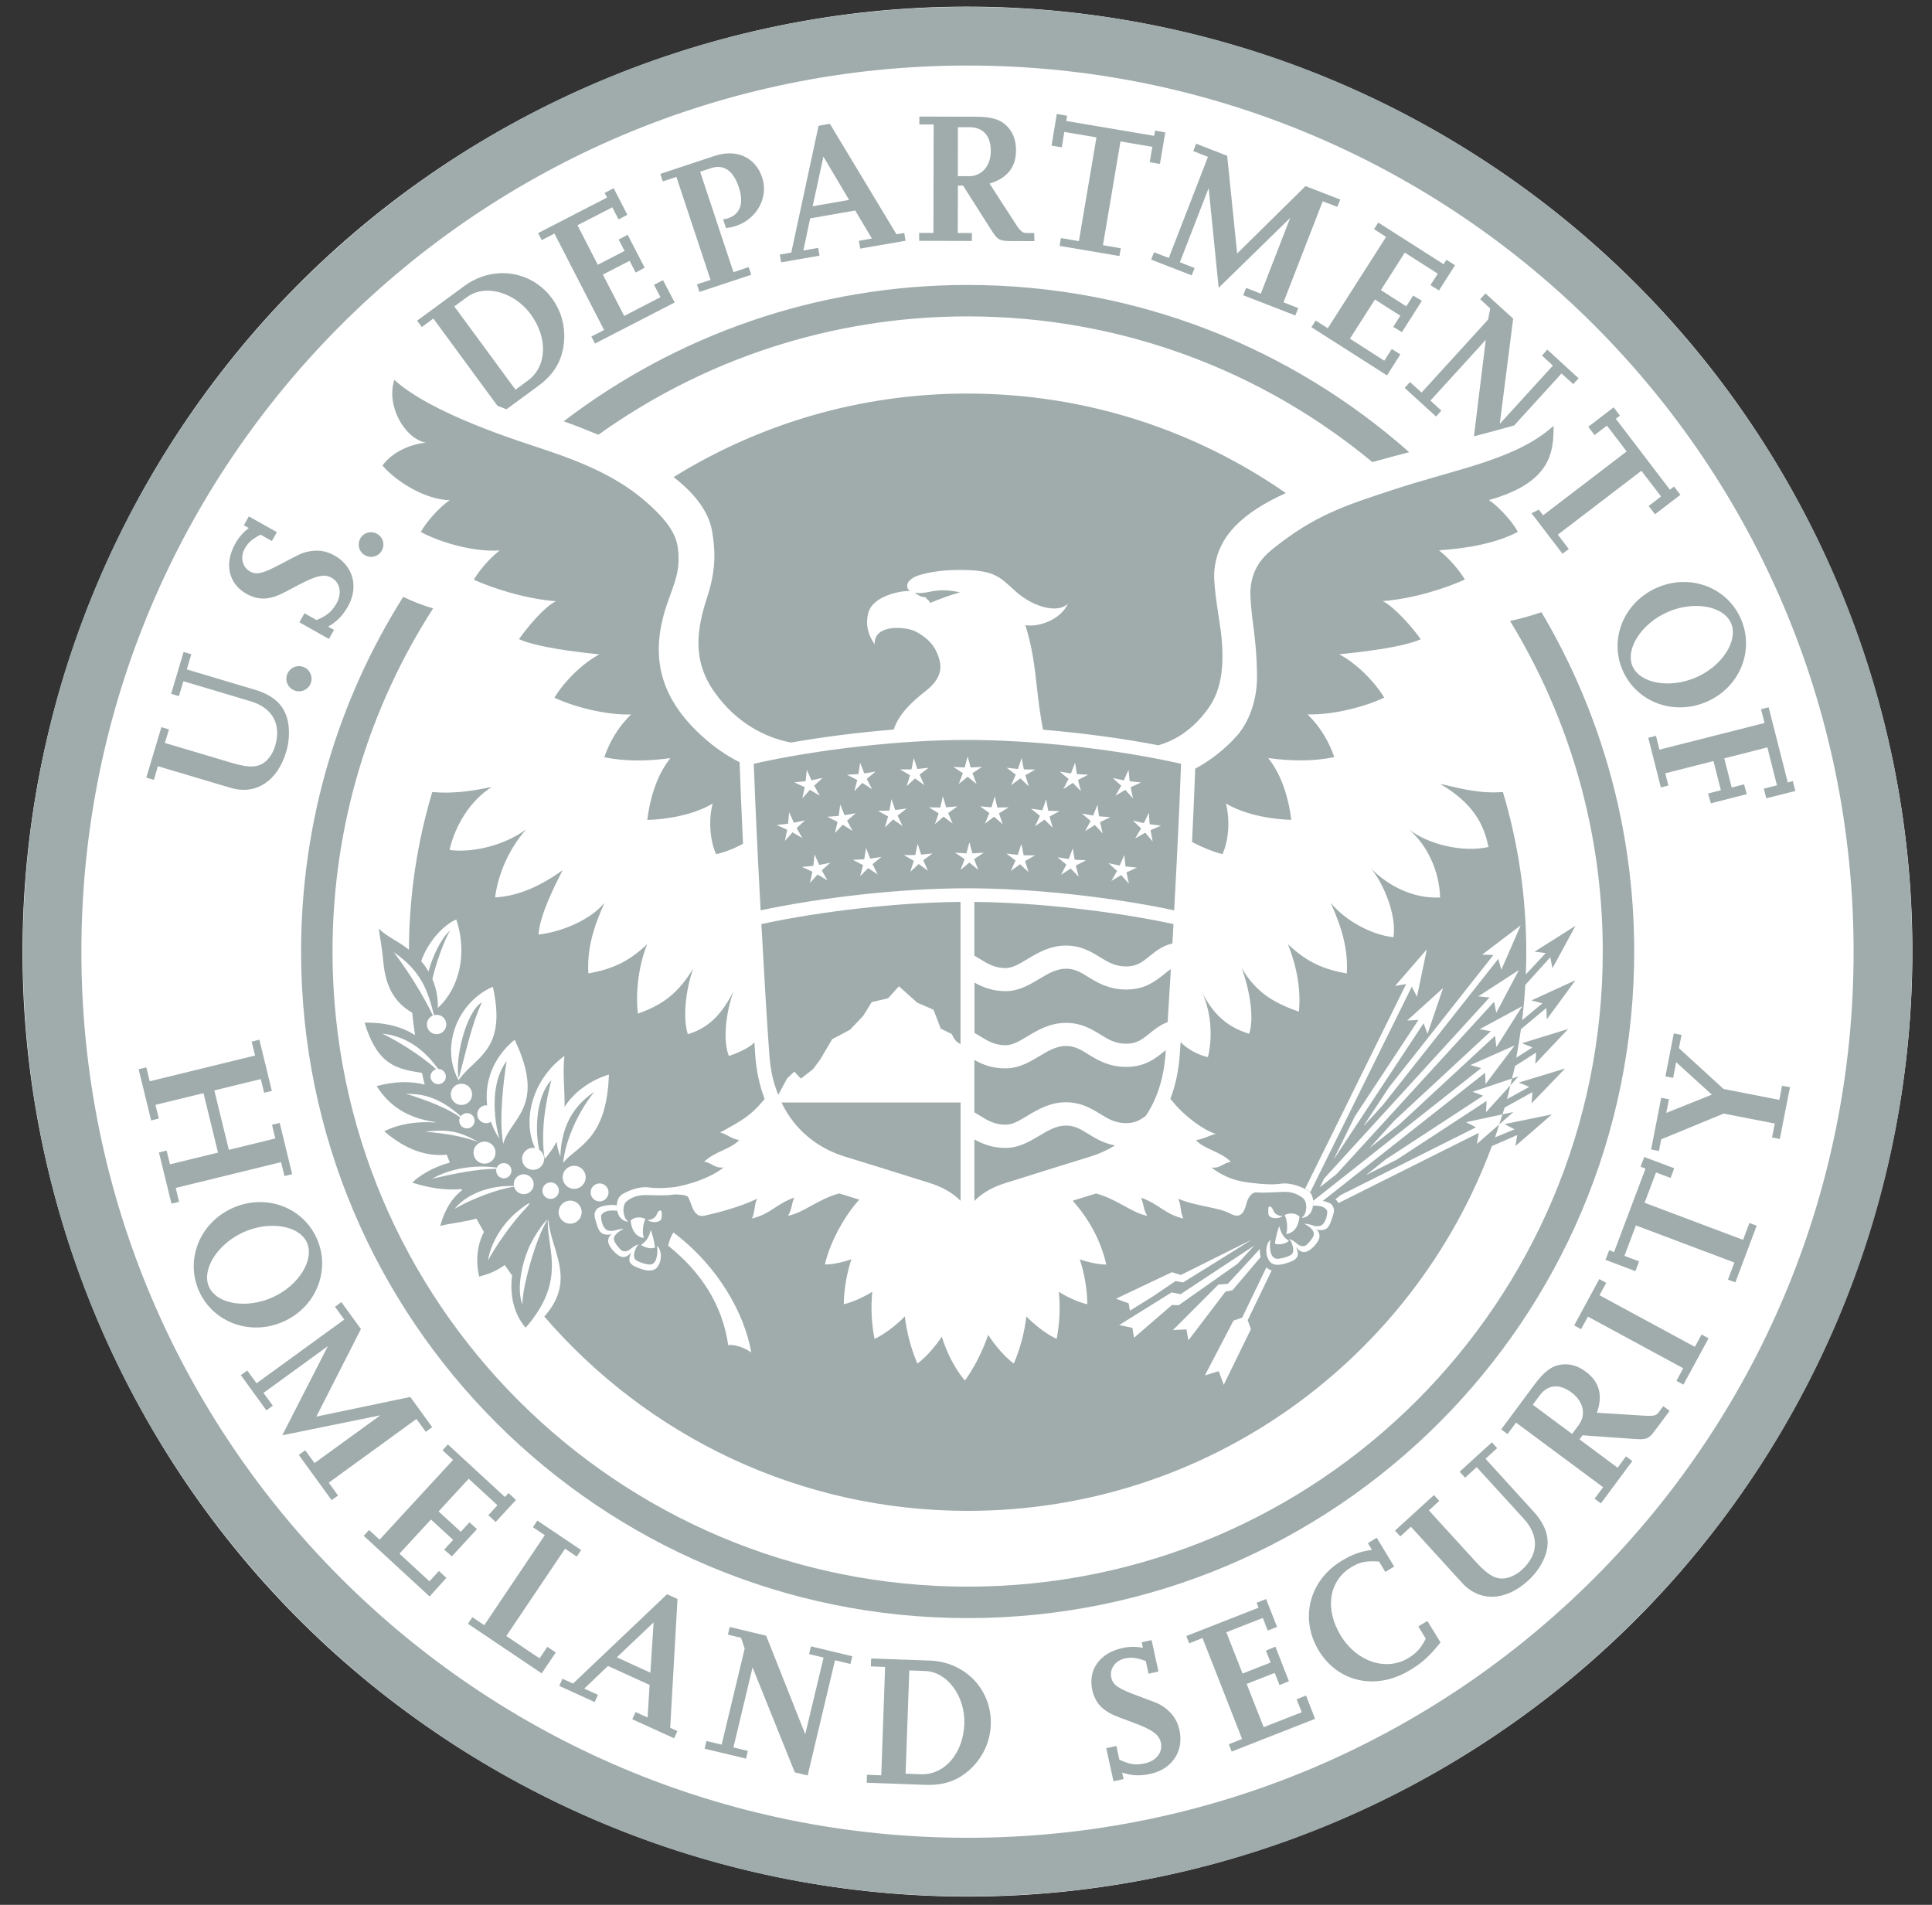
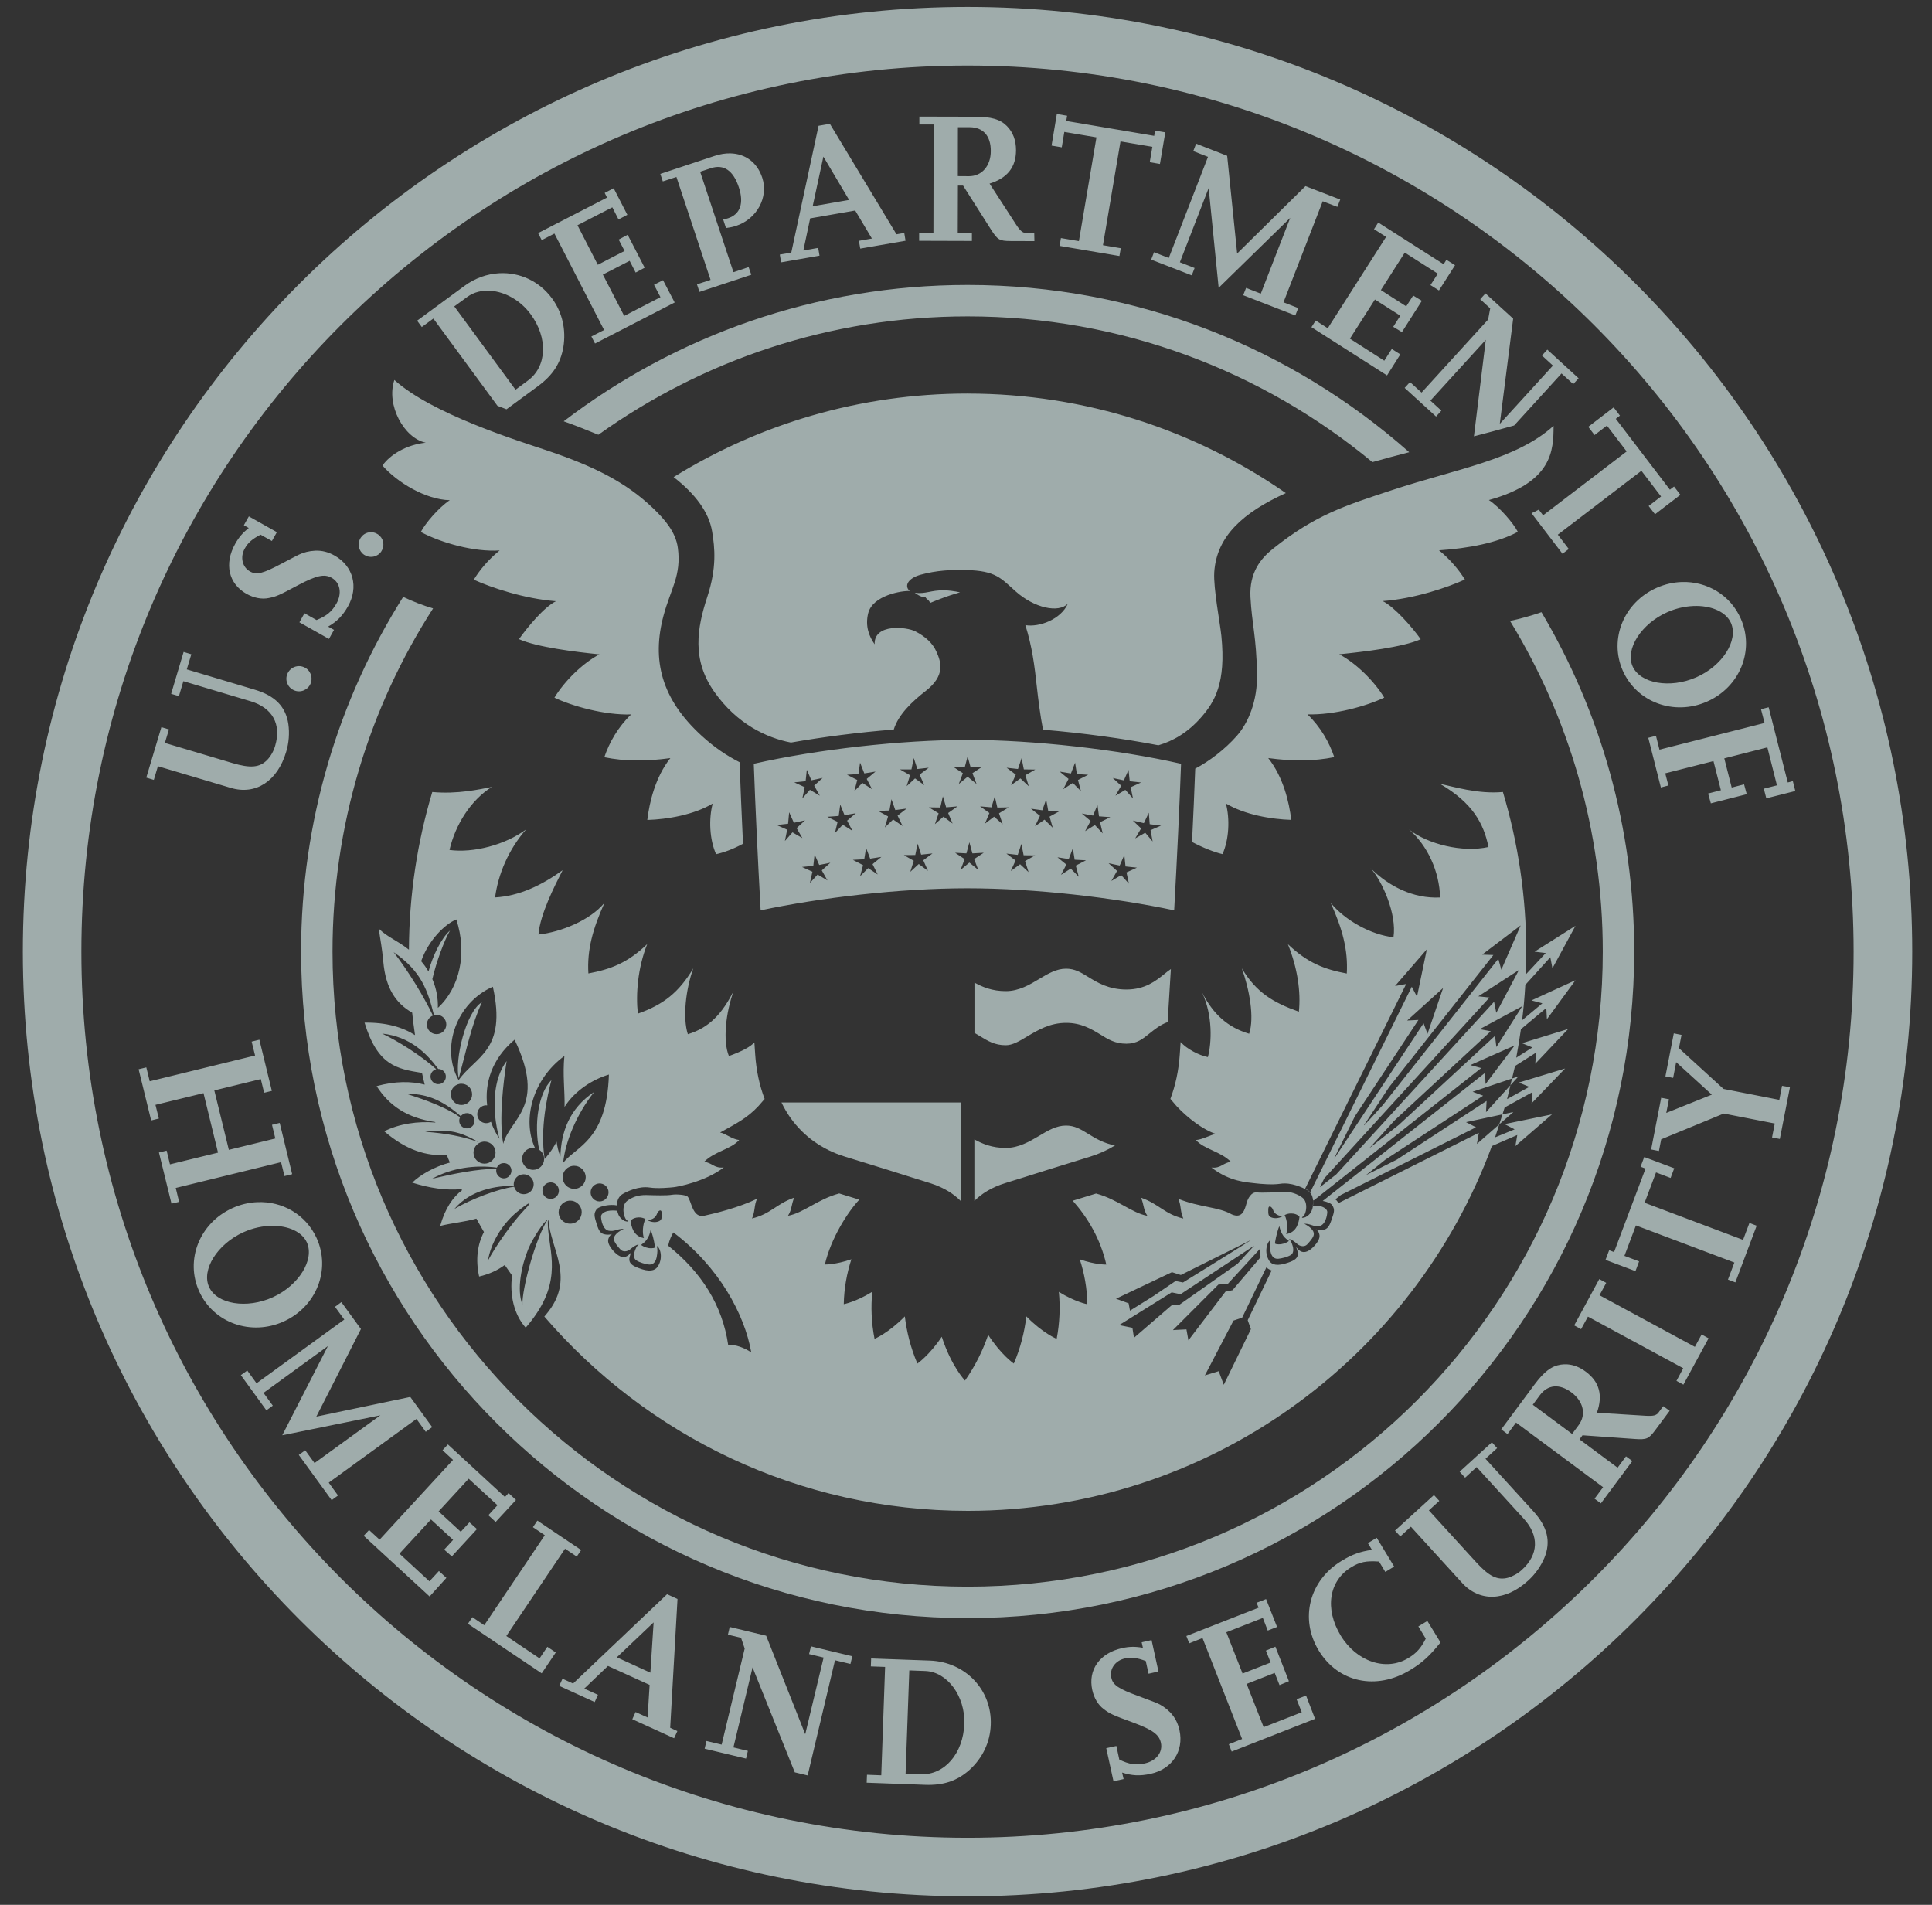
<svg xmlns="http://www.w3.org/2000/svg" width="71" height="70" viewBox="0 0 71 70" fill="none">
  <rect x="0" y="0" width="71" height="70" fill="#333333" stroke="none" />
  <g clip-path="url(#clip0_2190_26557)">
-     <path d="M48.76 67.077C66.492 59.783 74.954 39.496 67.66 21.764C60.366 4.032 40.079 -4.43 22.347 2.864C4.615 10.158 -3.847 30.445 3.447 48.177C10.741 65.909 31.028 74.371 48.76 67.077Z" fill="white" />
    <path d="M38.838 4.189L38.644 5.35L39.019 5.414L39.113 4.848L40.294 5.048L39.649 8.861L38.988 8.749L38.941 9.036L41.138 9.408L41.188 9.122L40.533 9.011L41.177 5.198L42.349 5.395L42.252 5.961L42.627 6.025L42.824 4.864L42.449 4.8L42.416 4.992L39.183 4.445L39.216 4.253L38.838 4.189ZM33.786 4.284V4.575H34.311L34.303 8.56L33.778 8.558V8.849L35.717 8.855V8.563H35.197L35.203 6.819H35.392L36.425 8.446C36.661 8.813 36.727 8.855 37.136 8.858L38.014 8.861L38.008 8.563H37.725C37.586 8.563 37.503 8.499 37.344 8.258L36.366 6.747C37.016 6.547 37.336 6.147 37.338 5.525C37.338 5.158 37.23 4.861 37.002 4.631C36.755 4.381 36.422 4.289 35.828 4.289L33.786 4.284ZM30.498 4.55L30.082 4.622L29.079 9.283L28.657 9.355L28.707 9.641L30.117 9.396L30.068 9.11L29.523 9.205L29.773 8.025L31.428 7.736L32.042 8.766L31.564 8.85L31.614 9.136L33.278 8.847L33.231 8.561L32.945 8.61L30.498 4.55ZM35.203 4.675H35.639C36.131 4.678 36.414 4.995 36.411 5.55C36.411 6.097 36.084 6.475 35.609 6.475L35.2 6.472L35.203 4.675ZM43.957 5.28L43.852 5.553L44.393 5.764L42.952 9.48L42.41 9.269L42.305 9.541L43.796 10.119L43.901 9.849L43.36 9.638L44.418 6.911L44.785 10.577L47.415 8.006L46.334 10.791L45.793 10.58L45.687 10.849L47.603 11.593L47.709 11.321L47.168 11.11L48.609 7.397L49.148 7.602L49.253 7.333L47.976 6.839L45.465 9.316L45.098 5.725L43.957 5.28ZM26.838 5.636C26.654 5.632 26.458 5.663 26.255 5.731L24.266 6.391L24.358 6.666L24.858 6.503L26.113 10.286L25.613 10.449L25.705 10.727L27.61 10.097L27.512 9.816L26.954 10.002L25.73 6.311L26.124 6.181C26.599 6.025 26.949 6.267 27.152 6.883C27.346 7.466 27.205 7.872 26.758 8.02C26.699 8.039 26.666 8.05 26.574 8.058L26.679 8.38C26.86 8.355 26.935 8.338 27.046 8.302C27.816 8.05 28.249 7.25 28.013 6.533C27.828 5.967 27.389 5.647 26.838 5.636ZM30.259 5.755L31.204 7.347L29.865 7.58L30.259 5.755ZM22.552 6.917L22.222 7.089L22.308 7.261L19.775 8.566L19.908 8.825L20.375 8.583L22.2 12.127L21.733 12.366L21.867 12.624L24.794 11.116L24.366 10.296L24.035 10.466L24.272 10.921L22.939 11.61L22.155 10.091L23.139 9.585L23.36 10.016L23.691 9.838L23.066 8.627L22.736 8.805L22.953 9.222L21.969 9.73L21.222 8.277L22.503 7.619L22.73 8.064L23.055 7.894L22.552 6.917ZM50.65 8.178L50.495 8.422L50.939 8.705L48.795 12.063L48.351 11.779L48.195 12.024L50.973 13.796L51.461 13.024L51.148 12.824L50.872 13.255L49.609 12.446L50.528 11.007L51.461 11.602L51.2 12.01L51.52 12.205L52.253 11.055L51.934 10.861L51.678 11.258L50.747 10.66L51.625 9.283L52.839 10.057L52.569 10.477L52.881 10.674L53.472 9.746L53.155 9.547L53.053 9.71L50.65 8.178ZM18.348 10.041C17.907 10.065 17.462 10.218 17.068 10.507L15.329 11.785L15.501 12.018L15.926 11.707L18.281 14.912C18.392 14.957 18.503 14.999 18.614 15.04L19.767 14.193C20.314 13.791 20.6 13.352 20.703 12.758C20.808 12.11 20.664 11.48 20.286 10.966C19.812 10.322 19.085 10.002 18.348 10.041ZM18.035 10.686C18.562 10.727 19.124 11.034 19.5 11.546C20.145 12.418 20.103 13.471 19.397 13.987L18.945 14.321L16.695 11.26L17.17 10.913C17.415 10.733 17.719 10.662 18.035 10.686ZM54.591 10.783L54.397 10.996L54.764 11.333L54.688 11.743L52.242 14.426L51.817 14.04L51.62 14.254L52.775 15.307L52.969 15.09L52.567 14.721L54.602 12.488L54.166 16.034C54.589 15.926 55.038 15.804 55.527 15.668C55.566 15.657 55.605 15.646 55.644 15.635L57.385 13.724L57.816 14.115L58.013 13.902L56.863 12.849L56.666 13.065L57.069 13.435L55.116 15.576L55.608 11.71L54.591 10.783ZM14.493 13.963C14.182 14.882 14.848 16.104 15.646 16.268C14.94 16.34 14.337 16.707 14.056 17.107C14.587 17.723 15.651 18.365 16.529 18.381C16.123 18.653 15.631 19.228 15.465 19.55C16.223 19.953 17.431 20.292 18.362 20.228C17.97 20.542 17.631 20.939 17.412 21.303C18.042 21.589 19.264 22.005 20.431 22.094C20 22.305 19.389 23.039 19.072 23.488C19.728 23.783 21.147 23.958 22.028 24.047C21.397 24.38 20.739 25.041 20.375 25.638C21.014 25.944 22.214 26.286 23.194 26.255C22.711 26.719 22.392 27.283 22.208 27.827C22.95 27.98 23.733 27.982 24.635 27.86C24.085 28.555 23.866 29.474 23.788 30.132C24.524 30.11 25.502 29.943 26.191 29.529C26.041 30.093 26.074 30.851 26.316 31.39C26.605 31.326 26.941 31.204 27.305 31.007C27.257 29.96 27.21 28.891 27.179 28.01C26.685 27.758 26.252 27.463 25.788 27.041C24.3 25.683 23.947 24.255 24.386 22.617C24.647 21.642 25.047 21.15 24.91 20.131C24.833 19.548 24.419 19.078 24.008 18.684C23.011 17.726 21.831 17.134 20.087 16.548C19.009 16.187 15.876 15.212 14.493 13.963ZM35.556 14.462C31.592 14.462 27.893 15.588 24.755 17.532C25.569 18.165 26.052 18.831 26.169 19.525C26.271 20.134 26.344 20.867 25.991 21.939C25.619 23.075 25.413 24.241 26.252 25.427C27.085 26.607 28.171 27.116 29.068 27.288C30.243 27.082 31.548 26.913 32.845 26.81C33.014 26.26 33.517 25.783 34.017 25.394C34.748 24.827 34.586 24.33 34.411 23.944C34.278 23.644 34.017 23.397 33.642 23.203C33.314 23.033 32.112 22.908 32.143 23.677C31.948 23.4 31.787 23.022 31.904 22.542C32.065 21.872 33.162 21.7 33.434 21.72C33.223 21.542 33.353 21.253 33.834 21.12C34.417 20.959 34.97 20.934 35.503 20.948C36.603 20.975 36.775 21.245 37.333 21.739C38.005 22.336 38.894 22.544 39.244 22.183C38.994 22.756 38.194 23.061 37.681 22.972C37.931 23.764 38.019 24.453 38.108 25.283C38.15 25.661 38.228 26.297 38.33 26.816C39.805 26.938 41.283 27.141 42.571 27.388C43.108 27.233 43.66 26.919 44.157 26.344C44.629 25.799 45.062 25.108 44.885 23.37C44.835 22.881 44.59 21.628 44.623 21.037C44.704 19.701 45.696 18.828 47.254 18.12C43.935 15.815 39.905 14.463 35.556 14.463L35.556 14.462ZM59.301 14.97L58.368 15.684L58.599 15.987L59.054 15.64L59.779 16.59L56.708 18.937L56.549 18.728C56.46 18.778 56.371 18.82 56.282 18.859L57.421 20.35L57.652 20.175L57.249 19.648L60.321 17.301L61.043 18.245L60.587 18.595L60.821 18.898L61.754 18.184L61.52 17.879L61.368 17.995L59.38 15.39L59.532 15.273L59.301 14.97ZM57.093 15.649C55.71 16.901 53.5 17.235 51.178 18.004C49.428 18.581 48.342 18.917 46.779 20.167C46.332 20.522 45.907 21.045 45.954 21.945C46.007 22.945 46.17 23.375 46.195 24.772C46.215 25.766 45.871 26.569 45.454 27.041C45.013 27.541 44.438 27.977 43.924 28.246C43.893 29.096 43.854 29.948 43.807 30.94C44.171 31.137 44.637 31.323 44.926 31.387C45.168 30.851 45.201 30.09 45.051 29.526C45.74 29.94 46.718 30.107 47.453 30.129C47.376 29.471 47.157 28.552 46.607 27.858C47.509 27.98 48.292 27.974 49.034 27.824C48.85 27.28 48.531 26.713 48.048 26.252C49.028 26.283 50.231 25.944 50.87 25.636C50.506 25.038 49.847 24.378 49.217 24.044C50.097 23.955 51.556 23.786 52.211 23.491C51.894 23.041 51.242 22.303 50.814 22.089C51.981 22.003 53.203 21.586 53.833 21.297C53.611 20.933 53.272 20.537 52.883 20.223C53.975 20.151 55.022 19.948 55.78 19.545C55.613 19.223 55.119 18.645 54.716 18.376C57.052 17.726 57.091 16.557 57.093 15.649ZM9.145 18.976L8.962 19.301L9.142 19.403C8.92 19.578 8.778 19.745 8.645 19.981C8.231 20.717 8.398 21.453 9.062 21.825C9.328 21.972 9.612 22.031 9.873 21.978C10.142 21.925 10.245 21.886 10.95 21.506C11.628 21.148 11.917 21.081 12.189 21.233C12.503 21.411 12.575 21.806 12.364 22.181C12.197 22.475 12.003 22.636 11.633 22.786L11.189 22.536L11.003 22.869L12.089 23.48L12.275 23.147L12.059 23.027C12.378 22.844 12.592 22.631 12.789 22.281C13.186 21.575 12.983 20.803 12.297 20.417C12.061 20.284 11.831 20.226 11.581 20.237C11.359 20.248 11.156 20.3 10.981 20.384C10.895 20.423 10.686 20.537 10.35 20.712C9.656 21.081 9.429 21.137 9.187 21C8.904 20.842 8.818 20.475 8.993 20.161C9.118 19.936 9.27 19.809 9.575 19.648L9.992 19.881L10.175 19.556L9.145 18.976ZM13.636 19.558C13.383 19.558 13.183 19.759 13.183 20.011C13.183 20.264 13.383 20.464 13.636 20.464C13.889 20.464 14.089 20.264 14.089 20.011C14.089 19.761 13.889 19.561 13.636 19.558ZM61.812 21.388C61.506 21.397 61.194 21.465 60.892 21.597C59.681 22.128 59.123 23.475 59.634 24.641C60.145 25.805 61.517 26.316 62.728 25.785C63.939 25.255 64.486 23.905 63.975 22.739C63.592 21.864 62.729 21.361 61.812 21.388ZM34.685 21.693C34.207 21.686 34.023 21.837 33.619 21.783C33.822 21.936 33.941 21.955 34.011 21.941C34.016 21.977 34.083 22.028 34.1 22.042C34.144 22.081 34.166 22.117 34.18 22.158C34.272 22.119 34.516 22.019 34.741 21.939C34.969 21.858 35.28 21.767 35.28 21.767C35.036 21.715 34.844 21.695 34.685 21.693ZM62.368 22.268C62.947 22.278 63.44 22.502 63.614 22.897C63.892 23.539 63.292 24.474 62.336 24.891C61.373 25.313 60.276 25.122 59.995 24.483C59.721 23.85 60.32 22.914 61.284 22.492C61.642 22.334 62.02 22.263 62.368 22.268ZM6.748 23.958L6.289 25.497L6.575 25.582L6.739 25.033L9.206 25.769C10.017 26.011 10.347 26.616 10.111 27.41C10.053 27.61 9.95 27.788 9.822 27.924C9.542 28.21 9.2 28.238 8.531 28.038L6.059 27.302L6.209 26.805L5.931 26.722L5.376 28.576L5.653 28.66L5.803 28.157L8.483 28.954C9.4 29.227 10.197 28.704 10.516 27.632C10.619 27.288 10.642 26.941 10.597 26.61C10.5 25.966 10.108 25.566 9.358 25.344L6.864 24.599L7.031 24.044L6.748 23.958ZM10.986 24.479C10.806 24.479 10.636 24.586 10.561 24.763C10.461 24.999 10.572 25.269 10.808 25.369C11.044 25.469 11.314 25.358 11.414 25.122C11.511 24.883 11.399 24.611 11.166 24.516C11.107 24.491 11.046 24.479 10.986 24.479ZM64.997 25.991L64.716 26.063L64.847 26.569L60.984 27.549L60.856 27.041L60.573 27.113L61.036 28.938L61.312 28.865L61.197 28.418L62.969 27.969L63.242 29.04L62.772 29.16L62.873 29.521L64.192 29.185L64.094 28.824L63.639 28.941L63.367 27.869L64.95 27.465L65.302 28.86L64.819 28.982L64.911 29.337L65.977 29.068L65.886 28.704L65.7 28.755L64.997 25.991ZM35.552 27.191C33.124 27.191 30.034 27.538 27.701 28.068C27.756 29.596 27.847 31.531 27.953 33.453C30.152 32.987 33.057 32.643 35.552 32.643C38.046 32.643 40.954 32.987 43.15 33.453C43.256 31.532 43.348 29.596 43.403 28.068C41.073 27.538 37.979 27.191 35.552 27.191ZM35.56 27.796L35.671 28.204L36.088 28.182L35.737 28.413L35.888 28.81L35.56 28.543L35.235 28.81L35.385 28.413L35.035 28.182L35.452 28.204L35.56 27.796ZM33.58 27.857L33.713 28.26L34.13 28.213L33.794 28.466L33.968 28.852L33.627 28.605L33.319 28.89L33.444 28.488L33.077 28.276L33.496 28.274L33.58 27.857ZM37.543 27.86L37.626 28.274L38.046 28.28L37.682 28.488L37.806 28.893L37.499 28.605L37.157 28.854L37.329 28.466L36.993 28.213L37.41 28.26L37.543 27.86ZM31.608 28.027L31.763 28.421L32.175 28.354L31.852 28.624L32.047 28.999L31.691 28.771L31.397 29.074L31.503 28.663L31.127 28.471L31.547 28.446L31.608 28.027ZM39.509 28.027L39.574 28.446L39.99 28.471L39.615 28.663L39.724 29.074L39.426 28.771L39.073 29.002L39.268 28.624L38.943 28.355L39.356 28.424L39.509 28.027ZM29.65 28.288L29.819 28.674L30.231 28.587L29.92 28.871L30.128 29.241L29.764 29.024L29.486 29.34L29.572 28.927L29.189 28.751L29.606 28.707L29.65 28.288ZM41.473 28.291L41.517 28.71L41.934 28.755L41.551 28.93L41.637 29.343L41.356 29.026L40.993 29.241L41.204 28.874L40.893 28.59L41.301 28.677L41.473 28.291ZM52.924 28.807C54.115 29.504 54.526 30.259 54.701 31.126C53.748 31.34 52.477 31.026 51.782 30.482C52.466 31.079 52.893 32.015 52.924 32.981C51.941 33.031 51.035 32.57 50.369 31.904C50.796 32.379 51.338 33.587 51.21 34.442C50.391 34.356 49.425 33.82 48.902 33.178C49.336 34.139 49.544 34.914 49.494 35.776C48.677 35.623 48.061 35.392 47.33 34.698C47.683 35.573 47.811 36.453 47.733 37.178C46.791 36.845 46.167 36.473 45.636 35.584C45.917 36.364 46.103 37.392 45.906 37.989C45.109 37.75 44.584 37.272 44.17 36.459C44.578 37.322 44.528 38.325 44.389 38.847C44.056 38.78 43.62 38.55 43.387 38.294C43.376 38.45 43.367 38.603 43.356 38.75C43.317 39.333 43.2 39.88 43.011 40.383C43.075 40.458 43.231 40.641 43.239 40.65C43.659 41.1 44.231 41.527 44.684 41.672C44.489 41.699 44.219 41.868 43.95 41.896C44.25 42.235 44.858 42.311 45.236 42.697C44.941 42.73 44.872 42.944 44.52 42.905C45.197 43.427 45.816 43.447 46.164 43.488C46.303 43.505 46.758 43.547 47.047 43.502C47.455 43.438 47.877 43.643 48.044 43.738C48.294 43.885 48.28 44.229 48.233 44.404C48.202 44.51 48.158 44.635 47.969 44.732C47.861 44.763 47.794 44.771 47.9 44.69C47.999 44.618 48.089 44.18 47.861 44.01C47.694 43.888 47.461 43.788 47.186 43.799C46.88 43.813 46.411 43.841 46.186 43.819C45.977 43.796 45.85 44.071 45.819 44.185C45.744 44.457 45.661 44.796 45.267 44.627C44.784 44.349 44.092 44.371 43.3 44.054C43.414 44.299 43.364 44.507 43.486 44.78C42.781 44.607 42.603 44.249 41.931 44.013C42.042 44.26 42.012 44.449 42.164 44.679C41.598 44.579 41.07 44.071 40.281 43.86C40.256 43.868 40.234 43.874 40.209 43.882C39.923 43.968 39.662 44.052 39.423 44.124C39.982 44.757 40.442 45.532 40.656 46.471C40.656 46.471 40.265 46.482 39.681 46.279C39.848 46.79 39.951 47.34 39.959 47.929C39.959 47.929 39.517 47.849 38.912 47.474C38.965 48.029 38.946 48.607 38.832 49.201C38.832 49.201 38.321 48.992 37.718 48.376C37.649 48.951 37.504 49.534 37.257 50.109C37.257 50.109 36.793 49.793 36.315 49.054C36.118 49.629 35.841 50.195 35.463 50.734C35.463 50.734 34.954 50.201 34.61 49.123C34.149 49.812 33.713 50.109 33.713 50.109C33.466 49.531 33.322 48.948 33.252 48.376C32.65 48.989 32.139 49.201 32.139 49.201C32.022 48.607 32.002 48.026 32.055 47.471C31.45 47.846 31.008 47.926 31.008 47.926C31.019 47.34 31.122 46.79 31.288 46.276C30.705 46.479 30.314 46.468 30.314 46.468C30.533 45.51 31.161 44.526 31.58 44.085C31.375 44.021 31.152 43.952 30.914 43.88C30.889 43.871 30.866 43.866 30.841 43.857C30.052 44.068 29.525 44.577 28.959 44.677C29.108 44.443 29.078 44.255 29.189 44.01C28.517 44.246 28.339 44.605 27.636 44.777C27.756 44.505 27.708 44.296 27.822 44.052C27.169 44.371 26.273 44.593 25.875 44.677C25.439 44.768 25.412 44.116 25.267 43.971C25.203 43.907 24.854 43.879 24.706 43.904C24.49 43.941 24.065 43.924 23.748 43.916C23.432 43.91 23.215 44.005 23.048 44.13C22.818 44.299 22.926 44.754 23.026 44.829C23.134 44.91 23.068 44.901 22.96 44.871C22.771 44.774 22.726 44.649 22.695 44.543C22.648 44.368 22.631 44.024 22.884 43.877C23.048 43.782 23.471 43.577 23.879 43.64C24.168 43.685 24.623 43.643 24.762 43.627C24.901 43.613 25.923 43.424 26.598 42.902C26.245 42.941 26.173 42.73 25.878 42.694C26.256 42.311 26.864 42.235 27.164 41.894C26.895 41.863 26.659 41.65 26.464 41.619C27.059 41.286 27.456 41.094 27.875 40.644C27.881 40.636 28.036 40.461 28.1 40.386C27.908 39.883 27.792 39.333 27.753 38.747C27.745 38.606 27.734 38.458 27.723 38.308C27.575 38.469 27.275 38.633 26.787 38.808C26.559 38.256 26.67 37.22 26.959 36.423C26.545 37.236 26.075 37.767 25.278 38.006C25.084 37.408 25.198 36.364 25.479 35.584C24.948 36.47 24.381 36.92 23.44 37.25C23.362 36.525 23.437 35.573 23.784 34.695C23.057 35.392 22.437 35.62 21.623 35.773C21.57 34.912 21.782 34.137 22.215 33.176C21.693 33.817 20.607 34.256 19.788 34.343C19.849 33.598 20.371 32.579 20.676 31.979C19.904 32.534 19.082 32.929 18.194 32.979C18.305 32.134 18.685 31.218 19.335 30.479C18.571 31.046 17.399 31.354 16.519 31.235C16.733 30.307 17.302 29.402 18.074 28.919C17.627 29.005 16.816 29.191 15.886 29.105C15.336 30.943 15.036 32.887 15.028 34.9C14.561 34.534 14.239 34.442 13.919 34.125C13.98 34.562 14.036 34.798 14.086 35.339C14.172 36.309 14.538 36.864 15.147 37.214C15.177 37.492 15.211 37.764 15.252 38.039C14.802 37.75 14.197 37.569 13.397 37.581C13.883 39.161 14.578 39.278 15.508 39.428C15.539 39.572 15.572 39.717 15.608 39.858C15.113 39.73 14.519 39.727 13.841 39.914C14.308 40.639 14.958 41.08 15.994 41.235C15.997 41.241 15.997 41.246 15.999 41.252C15.361 41.199 14.672 41.294 14.122 41.574C14.908 42.252 15.68 42.508 16.416 42.433C16.452 42.53 16.491 42.624 16.533 42.722C15.949 42.877 15.438 43.179 15.149 43.46C15.763 43.654 16.391 43.757 16.96 43.696C16.966 43.71 16.974 43.724 16.98 43.738C16.646 43.993 16.355 44.404 16.177 45.051C16.613 44.94 17.06 44.91 17.507 44.782C17.596 44.946 17.691 45.11 17.785 45.274C17.549 45.721 17.469 46.285 17.608 46.91C17.983 46.823 18.294 46.676 18.549 46.487C18.638 46.618 18.727 46.746 18.819 46.873C18.724 47.59 18.891 48.312 19.319 48.79C19.491 48.595 19.626 48.409 19.746 48.228C20.671 46.815 20.113 45.798 20.132 44.882C20.14 44.862 20.146 44.846 20.154 44.824C20.229 45.915 21.179 46.993 20.065 48.309C20.043 48.334 20.024 48.356 20.004 48.381C23.77 52.753 29.341 55.522 35.565 55.522C44.4 55.522 51.929 49.942 54.826 42.116L55.759 41.71L55.69 42.116L57.034 40.952L55.293 41.31L55.662 41.502L54.943 41.796C54.998 41.64 55.045 41.479 55.096 41.32L54.276 42.038L54.346 41.63L49.185 44.213C49.177 44.199 49.171 44.185 49.16 44.168C49.138 44.132 49.111 44.101 49.074 44.074C49.116 44.04 49.185 43.985 49.274 43.915L54.242 41.427L53.876 41.238L55.215 40.952C55.24 40.867 55.27 40.784 55.295 40.699L56.317 40.135L56.284 40.547L57.517 39.266L55.817 39.783L56.201 39.941L55.384 40.391C55.429 40.224 55.464 40.052 55.506 39.883L54.61 40.872L54.632 40.458L51.33 42.616C50.93 42.816 50.538 43.013 50.197 43.185C50.419 43.01 50.663 42.818 50.91 42.616L54.504 40.266L54.118 40.121L55.565 39.636C55.601 39.481 55.643 39.33 55.676 39.175L56.453 38.68L56.42 39.092L57.629 37.814L55.932 38.336L56.315 38.492L55.721 38.869C55.787 38.522 55.843 38.175 55.893 37.822L56.826 37.042L56.848 37.455L57.898 36.022L56.281 36.764L56.682 36.87L55.937 37.492C55.99 37.064 56.029 36.63 56.054 36.194L56.973 35.178L57.051 35.584L57.898 34.023L56.395 34.973L56.806 35.023L56.073 35.809C56.084 35.539 56.09 35.267 56.09 34.995C56.09 32.948 55.79 30.971 55.231 29.104C54.301 29.191 53.371 28.893 52.924 28.807ZM55.565 39.636C55.546 39.718 55.526 39.801 55.506 39.883L55.804 39.555L55.565 39.636ZM55.215 40.952C55.177 41.075 55.136 41.197 55.096 41.32L55.615 40.866L55.215 40.952ZM34.65 29.263L34.771 29.668L35.188 29.632L34.844 29.877L35.008 30.265L34.674 30.009L34.358 30.287L34.494 29.888L34.135 29.668L34.555 29.674L34.65 29.263ZM36.557 29.266L36.652 29.676L37.071 29.668L36.713 29.888L36.849 30.29L36.532 30.012L36.196 30.268L36.36 29.877L36.018 29.632L36.435 29.668L36.557 29.266ZM32.761 29.368L32.902 29.768L33.319 29.713L32.986 29.971L33.169 30.354L32.822 30.115L32.519 30.407L32.636 30.001L32.266 29.799L32.686 29.785L32.761 29.368ZM38.446 29.376L38.521 29.793L38.941 29.807L38.571 30.009L38.688 30.418L38.385 30.121L38.038 30.363L38.218 29.979L37.888 29.718L38.305 29.776L38.446 29.376ZM30.878 29.566L31.036 29.957L31.45 29.885L31.131 30.157L31.328 30.532L30.972 30.307L30.683 30.612L30.781 30.202L30.403 30.015L30.822 29.985L30.878 29.566ZM40.331 29.577L40.387 29.998L40.804 30.029L40.426 30.215L40.524 30.626L40.235 30.318L39.877 30.543L40.079 30.168L39.757 29.896L40.17 29.971L40.331 29.577ZM29.001 29.848L29.175 30.235L29.584 30.146L29.276 30.432L29.487 30.798L29.123 30.587L28.845 30.904L28.928 30.49L28.542 30.318L28.962 30.271L29.001 29.848ZM42.218 29.866L42.251 30.287L42.668 30.34L42.282 30.507L42.359 30.923L42.087 30.601L41.718 30.809L41.935 30.443L41.632 30.154L42.037 30.249L42.218 29.866ZM35.624 30.951L35.735 31.36L36.152 31.337L35.799 31.57L35.952 31.968L35.624 31.698L35.3 31.968L35.45 31.57L35.099 31.337L35.516 31.36L35.624 30.951ZM33.722 31.004L33.852 31.407L34.269 31.362L33.93 31.613L34.102 32.001L33.764 31.751L33.453 32.037L33.58 31.632L33.216 31.423L33.636 31.42L33.722 31.004ZM37.535 31.012L37.618 31.429L38.038 31.434L37.671 31.643L37.799 32.048L37.488 31.759L37.146 32.007L37.321 31.621L36.985 31.368L37.402 31.415L37.535 31.012ZM31.828 31.157L31.978 31.554L32.391 31.49L32.066 31.756L32.255 32.135L31.905 31.901L31.608 32.201L31.717 31.793L31.342 31.598L31.761 31.576L31.828 31.157ZM39.426 31.174L39.493 31.593L39.91 31.615L39.534 31.809L39.643 32.218L39.348 31.918L38.993 32.148L39.187 31.771L38.862 31.504L39.276 31.568L39.426 31.174ZM29.936 31.398L30.106 31.785L30.514 31.704L30.2 31.985L30.409 32.354L30.047 32.137L29.764 32.448L29.856 32.034L29.473 31.859L29.889 31.818L29.936 31.398ZM41.318 31.42L41.362 31.84L41.782 31.884L41.398 32.059L41.487 32.473L41.204 32.159L40.843 32.373L41.051 32.004L40.74 31.723L41.148 31.807L41.318 31.42ZM16.769 33.789C17.178 35.023 16.897 36.3 16.091 37.039C16.102 36.695 16.039 36.331 15.889 35.981C16.033 35.353 16.327 34.556 16.538 34.195C16.216 34.476 15.897 35.136 15.747 35.703C15.669 35.57 15.583 35.442 15.477 35.323C15.747 34.551 16.347 33.962 16.769 33.789ZM55.884 34.007L55.173 35.637L55.062 35.236L50.827 40.599C50.594 40.858 50.363 41.113 50.135 41.355L50.127 41.349C50.427 40.897 50.746 40.411 51.046 39.955L54.881 35.095L54.468 35.081L55.884 34.007ZM52.435 34.887L52.074 36.628L51.882 36.261L48.149 43.816C48.122 43.782 48.085 43.749 48.041 43.724C48.019 43.713 47.994 43.696 47.963 43.682L51.676 36.161L51.268 36.234L52.435 34.887ZM14.465 34.989C15.495 35.698 15.717 36.403 15.95 37.309C15.959 37.306 15.967 37.303 15.976 37.3C16.17 37.261 16.356 37.383 16.395 37.578C16.434 37.769 16.309 37.959 16.114 37.997C15.922 38.036 15.734 37.911 15.695 37.719C15.662 37.547 15.753 37.384 15.909 37.32C15.575 36.612 14.981 35.651 14.465 34.989ZM39.177 35.598C38.822 35.598 38.516 35.781 38.191 35.975C37.844 36.184 37.447 36.423 36.961 36.423C36.464 36.423 36.103 36.273 35.811 36.109V37.956C35.878 37.995 35.941 38.033 36.005 38.072C36.3 38.253 36.555 38.411 36.961 38.411C37.211 38.411 37.461 38.261 37.752 38.086C38.144 37.853 38.585 37.589 39.177 37.589C39.738 37.589 40.11 37.817 40.438 38.017C40.732 38.2 40.985 38.355 41.393 38.355C41.779 38.355 41.987 38.186 42.248 37.975C42.429 37.831 42.635 37.661 42.91 37.561C42.949 36.947 42.987 36.292 43.029 35.612C42.957 35.659 42.879 35.72 42.788 35.795C42.474 36.048 42.082 36.364 41.393 36.364C40.746 36.364 40.327 36.109 39.991 35.901C39.716 35.731 39.496 35.598 39.177 35.598ZM55.819 35.648L54.988 37.22L54.907 36.814L49.109 43.154C48.859 43.352 48.65 43.516 48.506 43.629C48.556 43.529 48.609 43.421 48.667 43.302L54.738 36.658L54.327 36.614L55.819 35.648ZM18.112 36.261C18.637 38.622 17.473 38.814 16.854 39.694C16.179 38.486 16.79 36.839 18.112 36.261ZM53.033 36.309L52.46 37.992L52.316 37.603L49.058 42.541C49.047 42.555 49.033 42.569 49.022 42.583C49.255 42.111 49.522 41.572 49.794 41.019L52.127 37.481L51.713 37.503L53.033 36.309ZM17.707 36.831C17.115 37.194 16.701 38.964 16.859 39.627C17.165 38.486 17.324 37.691 17.707 36.831ZM55.943 36.975L54.991 38.478L54.941 38.066L51.413 41.333C51.052 41.621 50.68 41.913 50.325 42.193C50.616 41.871 50.927 41.53 51.247 41.177L54.785 37.897L54.38 37.82L55.943 36.975ZM61.511 37.975L61.203 39.556L61.487 39.611L61.598 39.033L62.909 40.227L61.234 40.899L61.334 40.397L61.048 40.342L60.678 42.241L60.965 42.297L61.048 41.869L63.347 40.922L65.222 41.288L65.122 41.799L65.408 41.855L65.78 39.952L65.489 39.903L65.389 40.419L63.339 40.017L61.7 38.519L61.795 38.031L61.511 37.975ZM14.045 37.983C15.067 38.092 15.681 38.708 16.105 39.283C16.239 39.283 16.358 39.38 16.381 39.516C16.408 39.669 16.306 39.813 16.15 39.838C15.998 39.863 15.853 39.761 15.825 39.608C15.8 39.464 15.892 39.328 16.031 39.291C15.447 38.767 14.606 38.25 14.045 37.983ZM9.532 38.208L9.248 38.278L9.374 38.789L5.502 39.736L5.377 39.225L5.094 39.294L5.555 41.175L5.838 41.105L5.713 40.602L7.479 40.172L8.012 42.357L6.246 42.788L6.124 42.283L5.841 42.352L6.302 44.232L6.582 44.166L6.458 43.655L10.329 42.708L10.454 43.219L10.737 43.149L10.279 41.266L9.996 41.336L10.118 41.838L8.41 42.255L7.876 40.072L9.584 39.655L9.707 40.158L9.99 40.089L9.532 38.208ZM18.911 38.208C20.097 40.675 18.744 41.091 18.494 42.032C18.328 41.149 18.502 39.727 18.619 38.992C18.244 39.492 18.142 40.189 18.186 40.864C18.186 40.872 18.189 40.877 18.192 40.886C18.2 40.919 18.197 40.953 18.194 40.986C18.222 41.286 18.278 41.583 18.355 41.849C18.23 41.666 18.122 41.455 18.042 41.224C18.008 41.244 17.972 41.261 17.93 41.269C17.753 41.305 17.581 41.188 17.545 41.011C17.509 40.836 17.625 40.661 17.803 40.625C17.836 40.619 17.869 40.619 17.903 40.622C17.811 39.83 18.052 38.928 18.911 38.208ZM55.662 38.42L54.593 39.839L54.576 39.425L48.611 44.132C48.772 44.163 48.916 44.221 48.958 44.288C49.061 44.452 49.033 44.532 48.938 44.813C48.847 45.082 48.78 45.176 48.602 45.199C48.553 45.204 48.461 45.215 48.355 45.174C48.408 45.21 48.447 45.24 48.472 45.312C48.497 45.385 48.541 45.513 48.322 45.763C48.125 45.985 47.941 46.065 47.788 45.976C47.702 45.926 47.674 45.871 47.633 45.826C47.655 45.885 47.68 45.952 47.691 46.018C47.727 46.24 47.558 46.324 47.344 46.398C46.939 46.543 46.741 46.479 46.647 46.338C46.444 46.029 46.558 45.635 46.694 45.568C46.661 45.688 46.664 45.818 46.686 45.962C46.706 46.082 46.761 46.276 46.98 46.257C47.1 46.246 47.316 46.196 47.447 46.112C47.541 46.051 47.544 45.893 47.497 45.76C47.475 45.693 47.447 45.596 47.367 45.527C47.5 45.563 47.578 45.635 47.683 45.721C47.786 45.807 47.944 45.827 48.036 45.732C48.15 45.61 48.221 45.521 48.26 45.438C48.363 45.224 48.088 45.057 47.93 44.968C48.211 44.979 48.255 45.088 48.483 45.055C48.708 45.021 48.775 44.66 48.777 44.54C48.78 44.454 48.674 44.366 48.544 44.332C48.444 44.307 48.33 44.307 48.244 44.31C48.255 44.252 48.261 44.182 48.255 44.113C48.266 44.113 48.275 44.11 48.283 44.11L48.424 43.999L54.434 39.25L54.035 39.141L55.662 38.42ZM20.741 38.806C20.672 39.489 20.761 40.091 20.747 40.678C21.133 40.066 21.808 39.655 22.377 39.489C22.299 41.924 21.185 42.111 20.694 42.733C20.774 41.983 21.161 40.983 21.836 40.127C20.916 40.738 20.619 41.616 20.594 42.502C20.519 42.313 20.477 42.13 20.455 41.955C20.347 42.163 20.205 42.374 20.016 42.591C19.839 41.477 20.114 40.269 20.264 39.692C19.78 40.178 19.619 41.327 19.814 42.249C19.9 42.305 19.966 42.396 19.989 42.507C20.033 42.724 19.892 42.938 19.672 42.982C19.453 43.027 19.239 42.885 19.194 42.666C19.15 42.446 19.292 42.233 19.511 42.188C19.564 42.18 19.614 42.18 19.661 42.188C19.178 41.147 19.575 39.655 20.741 38.806ZM16.96 39.826C17.142 39.827 17.305 39.954 17.342 40.138C17.386 40.352 17.247 40.558 17.036 40.599C16.825 40.644 16.617 40.505 16.575 40.294C16.531 40.08 16.669 39.874 16.881 39.833C16.907 39.828 16.934 39.825 16.96 39.826ZM14.917 40.189C15.398 40.211 16.023 40.216 16.934 41.019C16.975 40.966 17.036 40.924 17.111 40.91C17.267 40.883 17.411 40.986 17.436 41.139C17.464 41.294 17.361 41.438 17.206 41.463C17.053 41.488 16.906 41.388 16.881 41.233C16.869 41.169 16.881 41.111 16.909 41.058C16.248 40.591 15.206 40.291 14.917 40.189ZM39.174 41.363C38.819 41.363 38.513 41.546 38.188 41.741C37.838 41.946 37.444 42.185 36.958 42.185C36.461 42.185 36.1 42.035 35.808 41.871V44.133C36.066 43.869 36.436 43.632 36.961 43.471L37.605 43.271C38.144 43.099 38.883 42.868 40.047 42.51C40.385 42.407 40.696 42.266 40.976 42.094C40.554 42.013 40.246 41.827 39.988 41.666C39.713 41.497 39.493 41.363 39.174 41.363ZM16.194 41.549C16.706 41.55 17.069 41.681 17.533 41.941C17.594 41.961 17.606 41.963 17.553 41.958C16.984 41.761 16.422 41.652 15.623 41.591C15.836 41.563 16.023 41.548 16.194 41.549ZM17.807 41.952C17.995 41.953 18.164 42.085 18.203 42.277C18.247 42.494 18.106 42.708 17.886 42.755C17.667 42.799 17.453 42.658 17.409 42.438C17.364 42.219 17.506 42.005 17.725 41.961C17.753 41.955 17.78 41.952 17.807 41.952ZM60.425 42.518L60.291 42.874L60.472 42.944L59.316 46.012L59.136 45.943L59.002 46.298L60.102 46.712L60.236 46.354L59.697 46.151L60.119 45.032L63.738 46.396L63.502 47.023L63.774 47.126L64.557 45.043L64.291 44.941L64.057 45.563L60.438 44.199L60.858 43.085L61.394 43.288L61.527 42.932L60.425 42.518ZM18.524 42.742C18.654 42.745 18.77 42.84 18.792 42.974C18.817 43.124 18.714 43.271 18.564 43.299C18.411 43.324 18.267 43.221 18.239 43.069C18.231 43.03 18.234 42.988 18.245 42.952H18.242C17.545 42.955 16.695 43.127 15.881 43.316C16.603 42.913 17.467 42.802 18.259 42.907C18.295 42.824 18.372 42.76 18.467 42.746C18.486 42.743 18.505 42.742 18.524 42.742ZM21.102 42.841C21.3 42.841 21.475 42.981 21.517 43.183C21.561 43.408 21.413 43.633 21.183 43.68C20.955 43.727 20.733 43.577 20.686 43.349C20.639 43.119 20.786 42.896 21.016 42.849C21.045 42.843 21.074 42.84 21.102 42.841ZM19.247 43.153C19.418 43.155 19.569 43.276 19.606 43.449C19.645 43.646 19.517 43.838 19.32 43.877C19.128 43.916 18.945 43.796 18.895 43.613H18.878C18.292 43.693 17.314 44.065 16.7 44.426C17.297 43.718 18.275 43.563 18.861 43.585C18.87 43.585 18.878 43.588 18.886 43.588C18.847 43.393 18.975 43.199 19.172 43.16C19.197 43.155 19.222 43.153 19.247 43.153ZM20.238 43.451C20.379 43.451 20.504 43.55 20.533 43.694C20.566 43.857 20.464 44.018 20.294 44.052C20.133 44.085 19.972 43.977 19.939 43.813C19.909 43.649 20.014 43.49 20.178 43.457C20.198 43.453 20.218 43.451 20.238 43.451ZM22.02 43.49C22.181 43.482 22.325 43.593 22.358 43.754C22.391 43.932 22.277 44.107 22.099 44.144C21.922 44.18 21.747 44.063 21.711 43.885C21.675 43.707 21.791 43.533 21.969 43.496C21.986 43.493 22.003 43.491 22.02 43.49ZM20.955 44.121C21.152 44.121 21.328 44.261 21.369 44.463C21.414 44.691 21.267 44.916 21.036 44.96C20.808 45.007 20.583 44.857 20.538 44.63C20.491 44.399 20.642 44.177 20.869 44.13C20.898 44.124 20.927 44.121 20.955 44.121ZM9.453 44.177C9.147 44.19 8.836 44.262 8.535 44.399C7.333 44.946 6.794 46.302 7.322 47.46C7.849 48.618 9.23 49.107 10.432 48.56C11.635 48.012 12.162 46.654 11.635 45.496C11.239 44.627 10.37 44.137 9.453 44.177ZM19.444 44.22C19.481 44.214 19.442 44.278 19.295 44.432C18.781 44.974 18.186 45.843 17.934 46.321C18.025 45.726 18.42 45.015 18.997 44.538C19.226 44.349 19.397 44.227 19.444 44.22ZM22.468 44.28C22.542 44.278 22.612 44.283 22.669 44.296C22.666 44.368 22.674 44.438 22.686 44.493C22.602 44.485 22.453 44.474 22.33 44.502C22.197 44.532 22.088 44.615 22.088 44.704C22.088 44.824 22.147 45.188 22.372 45.227C22.597 45.266 22.646 45.16 22.924 45.157C22.763 45.24 22.485 45.399 22.58 45.615C22.619 45.699 22.686 45.793 22.8 45.915C22.889 46.015 23.047 45.999 23.152 45.915C23.258 45.832 23.338 45.76 23.474 45.729C23.391 45.796 23.36 45.89 23.335 45.957C23.285 46.09 23.282 46.248 23.374 46.309C23.502 46.398 23.719 46.454 23.835 46.468C24.055 46.493 24.113 46.299 24.135 46.182C24.163 46.038 24.169 45.91 24.138 45.788C24.274 45.857 24.377 46.254 24.163 46.557C24.063 46.696 23.863 46.754 23.466 46.598C23.258 46.518 23.088 46.432 23.136 46.207C23.149 46.14 23.174 46.073 23.199 46.015C23.158 46.059 23.127 46.112 23.038 46.162C22.883 46.248 22.7 46.16 22.511 45.935C22.297 45.676 22.344 45.554 22.375 45.482C22.402 45.41 22.441 45.382 22.497 45.346C22.391 45.385 22.299 45.371 22.25 45.365C22.072 45.34 22.008 45.243 21.924 44.971C21.838 44.691 21.814 44.605 21.919 44.446C21.982 44.353 22.244 44.285 22.468 44.28ZM46.658 44.336C46.698 44.331 46.752 44.383 46.779 44.449C46.82 44.563 46.903 44.676 47.137 44.693C46.973 44.793 46.798 44.776 46.701 44.729C46.606 44.682 46.606 44.607 46.609 44.438C46.61 44.369 46.631 44.339 46.658 44.336ZM24.262 44.481C24.293 44.48 24.317 44.508 24.319 44.582C24.321 44.751 24.322 44.826 24.224 44.874C24.13 44.921 23.96 44.935 23.791 44.838C24.021 44.821 24.108 44.707 24.149 44.594C24.173 44.531 24.222 44.482 24.262 44.481ZM47.441 44.593C47.563 44.591 47.687 44.631 47.756 44.715C47.731 44.915 47.662 45.288 47.267 45.351C47.323 45.188 47.318 44.852 47.209 44.654C47.273 44.615 47.357 44.594 47.441 44.593ZM23.469 44.737C23.56 44.736 23.651 44.756 23.719 44.799C23.613 44.999 23.602 45.332 23.663 45.496C23.269 45.432 23.199 45.057 23.174 44.86C23.238 44.78 23.353 44.74 23.469 44.737ZM20.125 44.818C19.667 45.526 19.175 47.404 19.2 47.943C18.978 47.385 19.172 46.485 19.414 45.899C19.58 45.493 19.997 44.877 20.125 44.818ZM10.022 45.047C10.601 45.048 11.098 45.265 11.277 45.657C11.565 46.293 10.979 47.237 10.027 47.671C9.069 48.107 7.971 47.929 7.683 47.293C7.396 46.665 7.982 45.721 8.941 45.285C9.297 45.123 9.674 45.046 10.022 45.047ZM47.017 45.06C47.039 45.185 47.086 45.302 47.161 45.413C47.222 45.499 47.306 45.554 47.367 45.604C47.261 45.688 47.108 45.732 46.983 45.727C46.855 45.721 46.85 45.701 46.858 45.654C46.889 45.443 46.97 45.143 47.017 45.06ZM23.91 45.204C23.96 45.287 24.04 45.585 24.065 45.799C24.074 45.846 24.068 45.865 23.943 45.871C23.818 45.877 23.666 45.829 23.56 45.749C23.621 45.696 23.707 45.643 23.765 45.557C23.843 45.446 23.887 45.329 23.91 45.204ZM24.746 45.29C26.418 46.548 27.364 48.296 27.609 49.701C27.398 49.548 27.004 49.387 26.762 49.434C26.546 47.951 25.771 46.751 24.554 45.776C24.604 45.551 24.679 45.396 24.746 45.29ZM45.978 45.566C45.975 45.571 45.97 45.574 45.964 45.577C45.964 45.577 45.95 45.585 45.925 45.602C45.442 45.915 43.475 47.129 43.475 47.129L43.201 47.076L42.392 47.626L41.526 48.165L41.476 47.895L41.012 47.726L43.068 46.751L43.395 46.854L45.978 45.566ZM46.092 45.774C45.998 45.876 45.725 46.173 45.478 46.443L43.317 47.965L43.07 47.957L41.673 49.162L41.615 48.795L41.129 48.695L42.862 47.615L43.059 47.493L43.395 47.562L43.392 47.556L46.092 45.774ZM46.303 45.893C46.294 45.996 46.303 46.099 46.328 46.196L45.295 47.412L45.034 47.468L43.673 49.256L43.601 48.853L43.195 48.873L43.175 48.881L43.181 48.876L43.104 48.879L44.745 47.237L44.775 47.207L45.123 47.179L46.303 45.893ZM46.539 46.574C46.595 46.626 46.658 46.663 46.733 46.688L45.853 48.515L45.97 48.845L44.973 50.889L44.787 50.389L44.278 50.545L45.331 48.529L45.656 48.421L45.65 48.418L46.539 46.574ZM58.773 47.004L57.851 48.706L58.104 48.845L58.356 48.384L61.858 50.281L61.609 50.745L61.864 50.884L62.789 49.181L62.534 49.04L62.286 49.495L58.781 47.598L59.028 47.143L58.773 47.004ZM12.545 47.851L12.311 48.023L12.653 48.492L9.428 50.834L9.087 50.365L8.851 50.534L9.79 51.828L10.026 51.656L9.684 51.187L12.05 49.467L10.373 52.745L13.978 52.011L11.559 53.766L11.217 53.297L10.981 53.467L12.189 55.13L12.422 54.958L12.081 54.486L15.305 52.145L15.647 52.617L15.883 52.445L15.078 51.336L11.625 52.059L13.264 48.84L12.545 47.851ZM57.597 50.138C57.519 50.133 57.44 50.136 57.36 50.148C57.01 50.201 56.741 50.412 56.385 50.889L55.169 52.528L55.4 52.7L55.713 52.278L58.913 54.653L58.599 55.075L58.832 55.247L59.987 53.692L59.754 53.52L59.446 53.936L58.046 52.895L58.157 52.745L60.082 52.881C60.515 52.911 60.59 52.878 60.834 52.55L61.359 51.845L61.123 51.675L60.954 51.903C60.871 52.014 60.773 52.044 60.482 52.028L58.685 51.917C58.912 51.276 58.779 50.781 58.279 50.409C58.059 50.244 57.831 50.154 57.597 50.138ZM57.114 50.95C57.312 50.932 57.529 51.005 57.751 51.17C58.19 51.498 58.301 51.984 58.018 52.367L57.774 52.695L56.329 51.623L56.588 51.273C56.735 51.076 56.915 50.967 57.114 50.95ZM54.827 53.003L53.641 54.083L53.841 54.303L54.266 53.914L56.002 55.816C56.568 56.438 56.544 57.13 55.93 57.688C55.777 57.83 55.594 57.927 55.416 57.98C55.03 58.08 54.724 57.93 54.252 57.413L52.511 55.505L52.894 55.155L52.697 54.942L51.266 56.247L51.461 56.461L51.85 56.105L53.733 58.171C54.377 58.877 55.33 58.844 56.157 58.086C56.424 57.844 56.621 57.56 56.754 57.252C57.002 56.652 56.871 56.108 56.343 55.531L54.591 53.608L55.019 53.217L54.827 53.003ZM16.46 53.081L16.263 53.294L16.649 53.65L13.95 56.58L13.563 56.225L13.366 56.438L15.788 58.668L16.404 57.985L16.13 57.732L15.782 58.111L14.68 57.094L15.838 55.839L16.652 56.588L16.324 56.947L16.605 57.194L17.529 56.191L17.252 55.944L16.933 56.291L16.119 55.542L17.224 54.342L18.282 55.316L17.946 55.683L18.215 55.93L18.962 55.122L18.688 54.869L18.557 55.014L16.46 53.081ZM19.748 55.88L19.584 56.122L20.021 56.416L17.796 59.724L17.36 59.429L17.196 59.671L19.907 61.493L20.424 60.726L20.115 60.518L19.829 60.943L18.607 60.121L20.765 56.913L21.196 57.202L21.357 56.961L19.748 55.88ZM50.594 56.511L50.269 56.708L50.419 56.955C49.986 57.016 49.688 57.124 49.305 57.358C48.114 58.077 47.756 59.485 48.461 60.652C49.175 61.829 50.574 62.132 51.821 61.373C52.274 61.101 52.546 60.846 52.938 60.357L52.455 59.568L52.124 59.768L52.396 60.218C52.224 60.56 52.052 60.755 51.755 60.932C50.938 61.429 49.855 61.065 49.272 60.107C48.677 59.127 48.833 58.094 49.655 57.594C49.969 57.402 50.199 57.352 50.68 57.385L50.91 57.766L51.235 57.569L50.594 56.511ZM24.515 58.585L21.06 61.868L20.671 61.69L20.552 61.954L21.855 62.548L21.974 62.282L21.471 62.054L22.343 61.221L23.873 61.918L23.799 63.115L23.357 62.915L23.237 63.179L24.773 63.879L24.893 63.615L24.629 63.493L24.898 58.76L24.515 58.585ZM46.528 58.763L46.18 58.899L46.253 59.08L43.598 60.121L43.703 60.39L44.192 60.196L45.647 63.906L45.159 64.099L45.264 64.368L48.328 63.165L47.997 62.309L47.65 62.446L47.839 62.923L46.439 63.471L45.814 61.882L46.845 61.477L47.022 61.926L47.367 61.782L46.87 60.513L46.522 60.657L46.695 61.096L45.664 61.501L45.067 59.983L46.409 59.457L46.589 59.921L46.931 59.788L46.528 58.763ZM24.02 59.621L23.901 61.468L22.668 60.904L24.02 59.621ZM26.817 59.788L26.751 60.071L27.234 60.188L27.367 60.582L26.52 64.112L25.962 63.979L25.895 64.262L27.417 64.626L27.484 64.343L26.953 64.215L27.656 61.274L29.208 65.131L29.681 65.245L30.686 61.012L31.253 61.148L31.322 60.865L29.803 60.501L29.733 60.785L30.267 60.913L29.592 63.731L28.156 60.11L26.817 59.788ZM42.32 60.271L41.956 60.352L42.001 60.554C41.723 60.504 41.504 60.507 41.24 60.565C40.418 60.746 39.976 61.36 40.14 62.104C40.206 62.401 40.351 62.651 40.565 62.81C40.784 62.976 40.882 63.024 41.634 63.298C42.351 63.565 42.595 63.737 42.662 64.043C42.739 64.395 42.489 64.712 42.07 64.803C41.739 64.876 41.492 64.837 41.134 64.662L41.026 64.162L40.654 64.243L40.92 65.459L41.292 65.379L41.237 65.139C41.587 65.253 41.887 65.273 42.279 65.187C43.073 65.015 43.514 64.351 43.345 63.581C43.286 63.318 43.178 63.109 43.003 62.926C42.848 62.768 42.673 62.651 42.495 62.576C42.409 62.54 42.187 62.462 41.831 62.326C41.093 62.057 40.898 61.921 40.84 61.651C40.768 61.332 40.984 61.024 41.337 60.946C41.587 60.891 41.782 60.921 42.106 61.04L42.209 61.507L42.573 61.426L42.32 60.271ZM32.014 60.946L32.003 61.238L32.527 61.257L32.386 65.24L31.861 65.22L31.85 65.512L33.994 65.59H33.999C34.677 65.615 35.174 65.445 35.624 65.046C36.11 64.607 36.388 64.02 36.41 63.384C36.46 62.104 35.477 61.071 34.172 61.024L32.014 60.946ZM33.416 61.385L34.002 61.407C34.813 61.435 35.474 62.332 35.438 63.348C35.399 64.434 34.713 65.234 33.841 65.201L33.28 65.181L33.416 61.385Z" fill="#9FACAB" />
    <path d="M35.56 10.472C29.98 10.472 24.834 12.338 20.715 15.482C20.91 15.552 21.107 15.624 21.304 15.701C21.54 15.793 21.768 15.885 21.99 15.976C25.814 13.241 30.5 11.627 35.56 11.627C41.212 11.627 46.397 13.638 50.435 16.982C50.89 16.851 51.335 16.735 51.788 16.618C47.466 12.794 41.784 10.472 35.56 10.472ZM14.816 21.936C12.439 25.71 11.065 30.179 11.065 34.967C11.065 48.496 22.032 59.463 35.56 59.463C49.088 59.463 60.056 48.496 60.056 34.967C60.056 30.416 58.812 26.149 56.648 22.497C56.259 22.631 55.871 22.739 55.493 22.819C57.654 26.358 58.901 30.518 58.901 34.967C58.901 47.857 48.452 58.307 35.56 58.307C22.671 58.307 12.22 47.857 12.22 34.967C12.22 30.324 13.578 25.994 15.916 22.358C15.544 22.25 15.181 22.108 14.817 21.936L14.816 21.936Z" fill="#9FACAB" />
    <path d="M35.556 0.254C16.385 0.254 0.84 15.796 0.84 34.971C0.84 54.145 16.384 69.687 35.556 69.687C54.731 69.687 70.273 54.145 70.273 34.971C70.273 15.796 54.731 0.254 35.556 0.254ZM35.556 67.536C17.571 67.536 2.991 52.955 2.991 34.971C2.991 16.985 17.572 2.408 35.556 2.408C53.539 2.408 68.119 16.988 68.119 34.971C68.122 52.956 53.541 67.536 35.556 67.536Z" fill="#9FACAB" />
    <path d="M35.298 40.515H28.719C28.816 40.718 28.927 40.907 29.055 41.087C29.53 41.751 30.205 42.245 31.06 42.507C32.224 42.865 32.962 43.095 33.504 43.267L34.148 43.468C34.676 43.631 35.043 43.867 35.301 44.129V40.515L35.298 40.515Z" fill="#9FACAB" />
-     <path d="M35.299 33.144C33.011 33.163 30.194 33.48 27.98 33.958C28.075 35.682 28.172 37.365 28.269 38.707C28.322 39.432 28.428 39.785 28.6 40.235L28.927 39.629L29.189 39.38L29.433 39.637L29.875 39.293L30.13 38.954L30.583 38.188L31.238 37.841L31.722 37.33L32.038 36.824L32.636 36.685L33.035 36.244L33.708 36.847L34.307 37.107L34.571 37.799L34.98 38.002C35.088 38.26 35.194 38.307 35.299 38.371L35.299 33.144ZM35.807 33.144V35.119C35.874 35.158 35.938 35.196 36.001 35.235C36.296 35.416 36.551 35.575 36.957 35.575C37.207 35.575 37.457 35.425 37.748 35.25C38.14 35.016 38.581 34.749 39.173 34.749C39.734 34.749 40.106 34.98 40.434 35.18C40.728 35.36 40.981 35.516 41.389 35.516C41.778 35.516 41.986 35.347 42.247 35.136C42.464 34.961 42.72 34.752 43.084 34.672C43.098 34.436 43.111 34.197 43.125 33.958C40.912 33.483 38.096 33.166 35.807 33.144ZM39.176 38.438C38.82 38.438 38.515 38.621 38.19 38.816C37.843 39.024 37.446 39.26 36.96 39.26C36.46 39.266 36.099 39.115 35.807 38.952V40.876C35.874 40.915 35.938 40.954 36.002 40.993C36.296 41.176 36.551 41.332 36.957 41.332C37.207 41.332 37.457 41.182 37.748 41.007C38.14 40.773 38.582 40.507 39.173 40.507C39.734 40.507 40.106 40.737 40.434 40.937C40.728 41.118 40.981 41.274 41.389 41.274C41.703 41.274 41.901 41.162 42.106 41.007C42.528 40.382 42.773 39.607 42.834 38.704C42.836 38.665 42.839 38.627 42.842 38.591C42.822 38.605 42.806 38.618 42.786 38.635C42.473 38.888 42.081 39.207 41.392 39.207C40.745 39.207 40.326 38.952 39.99 38.743C39.715 38.571 39.495 38.438 39.176 38.438Z" fill="#9FACAB" />
  </g>
  <defs>
    <clipPath id="clip0_2190_26557">
      <rect width="70" height="70" fill="white" transform="translate(0.5)" />
    </clipPath>
  </defs>
</svg>